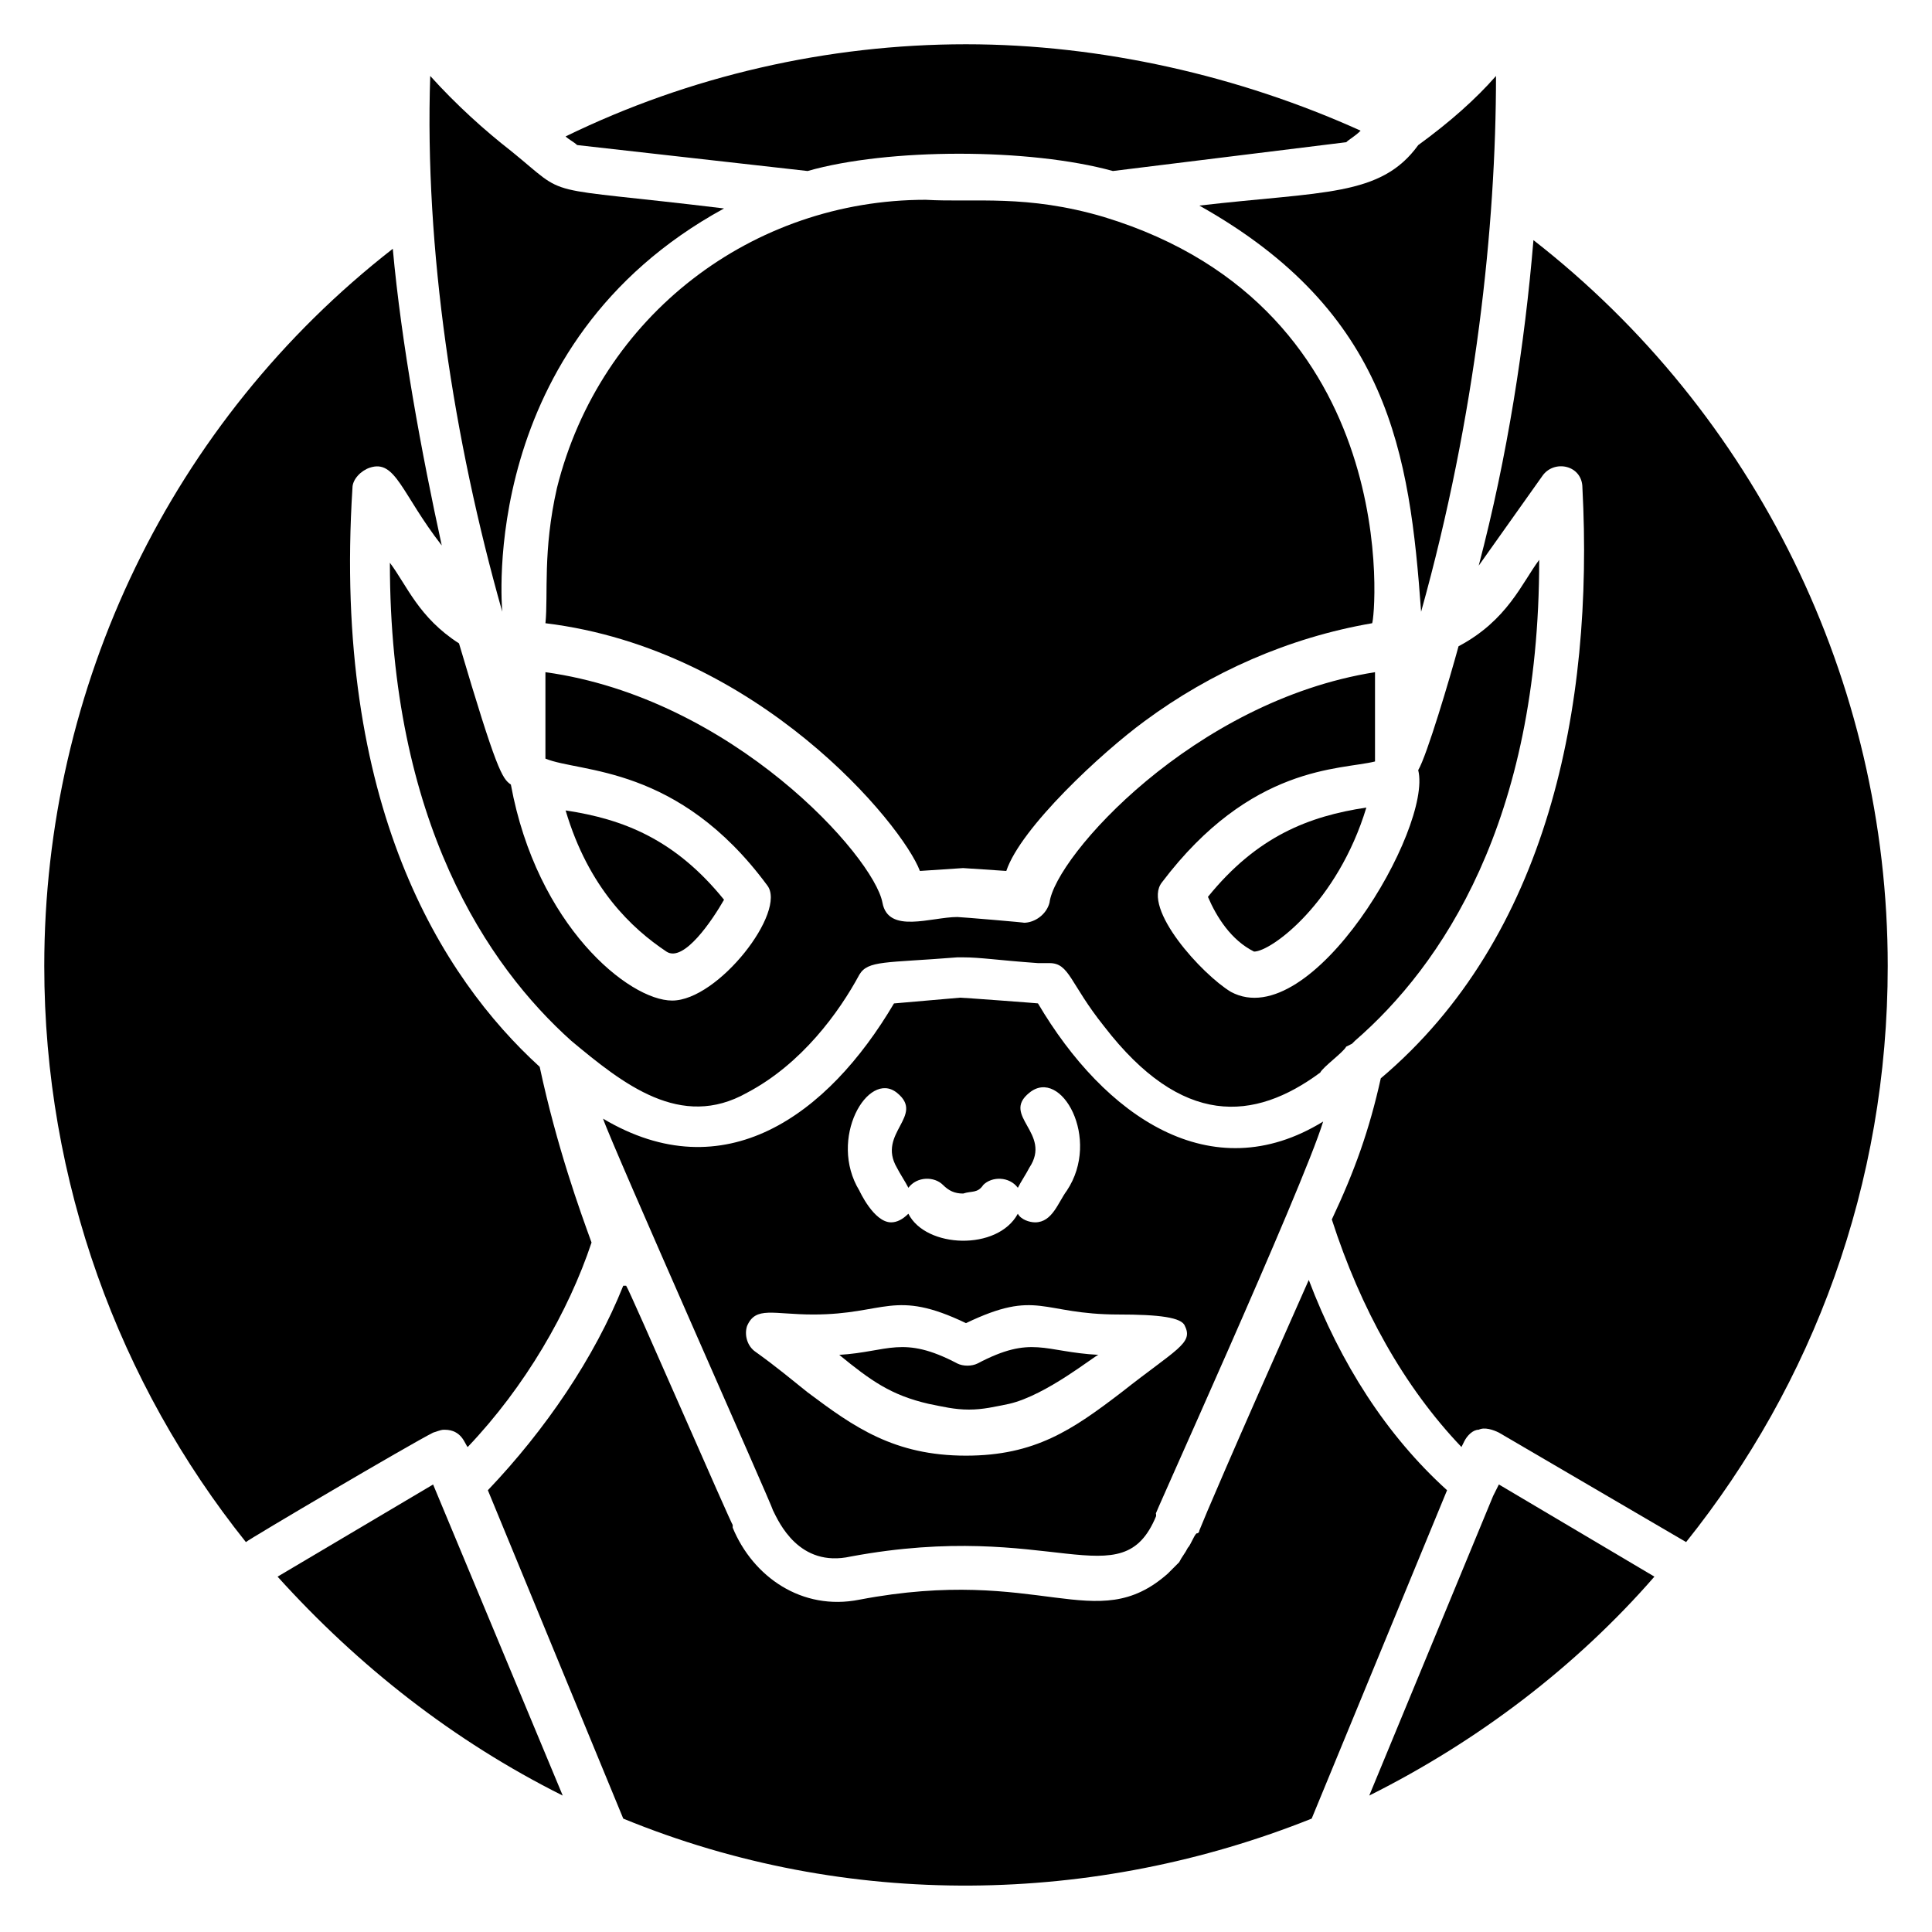
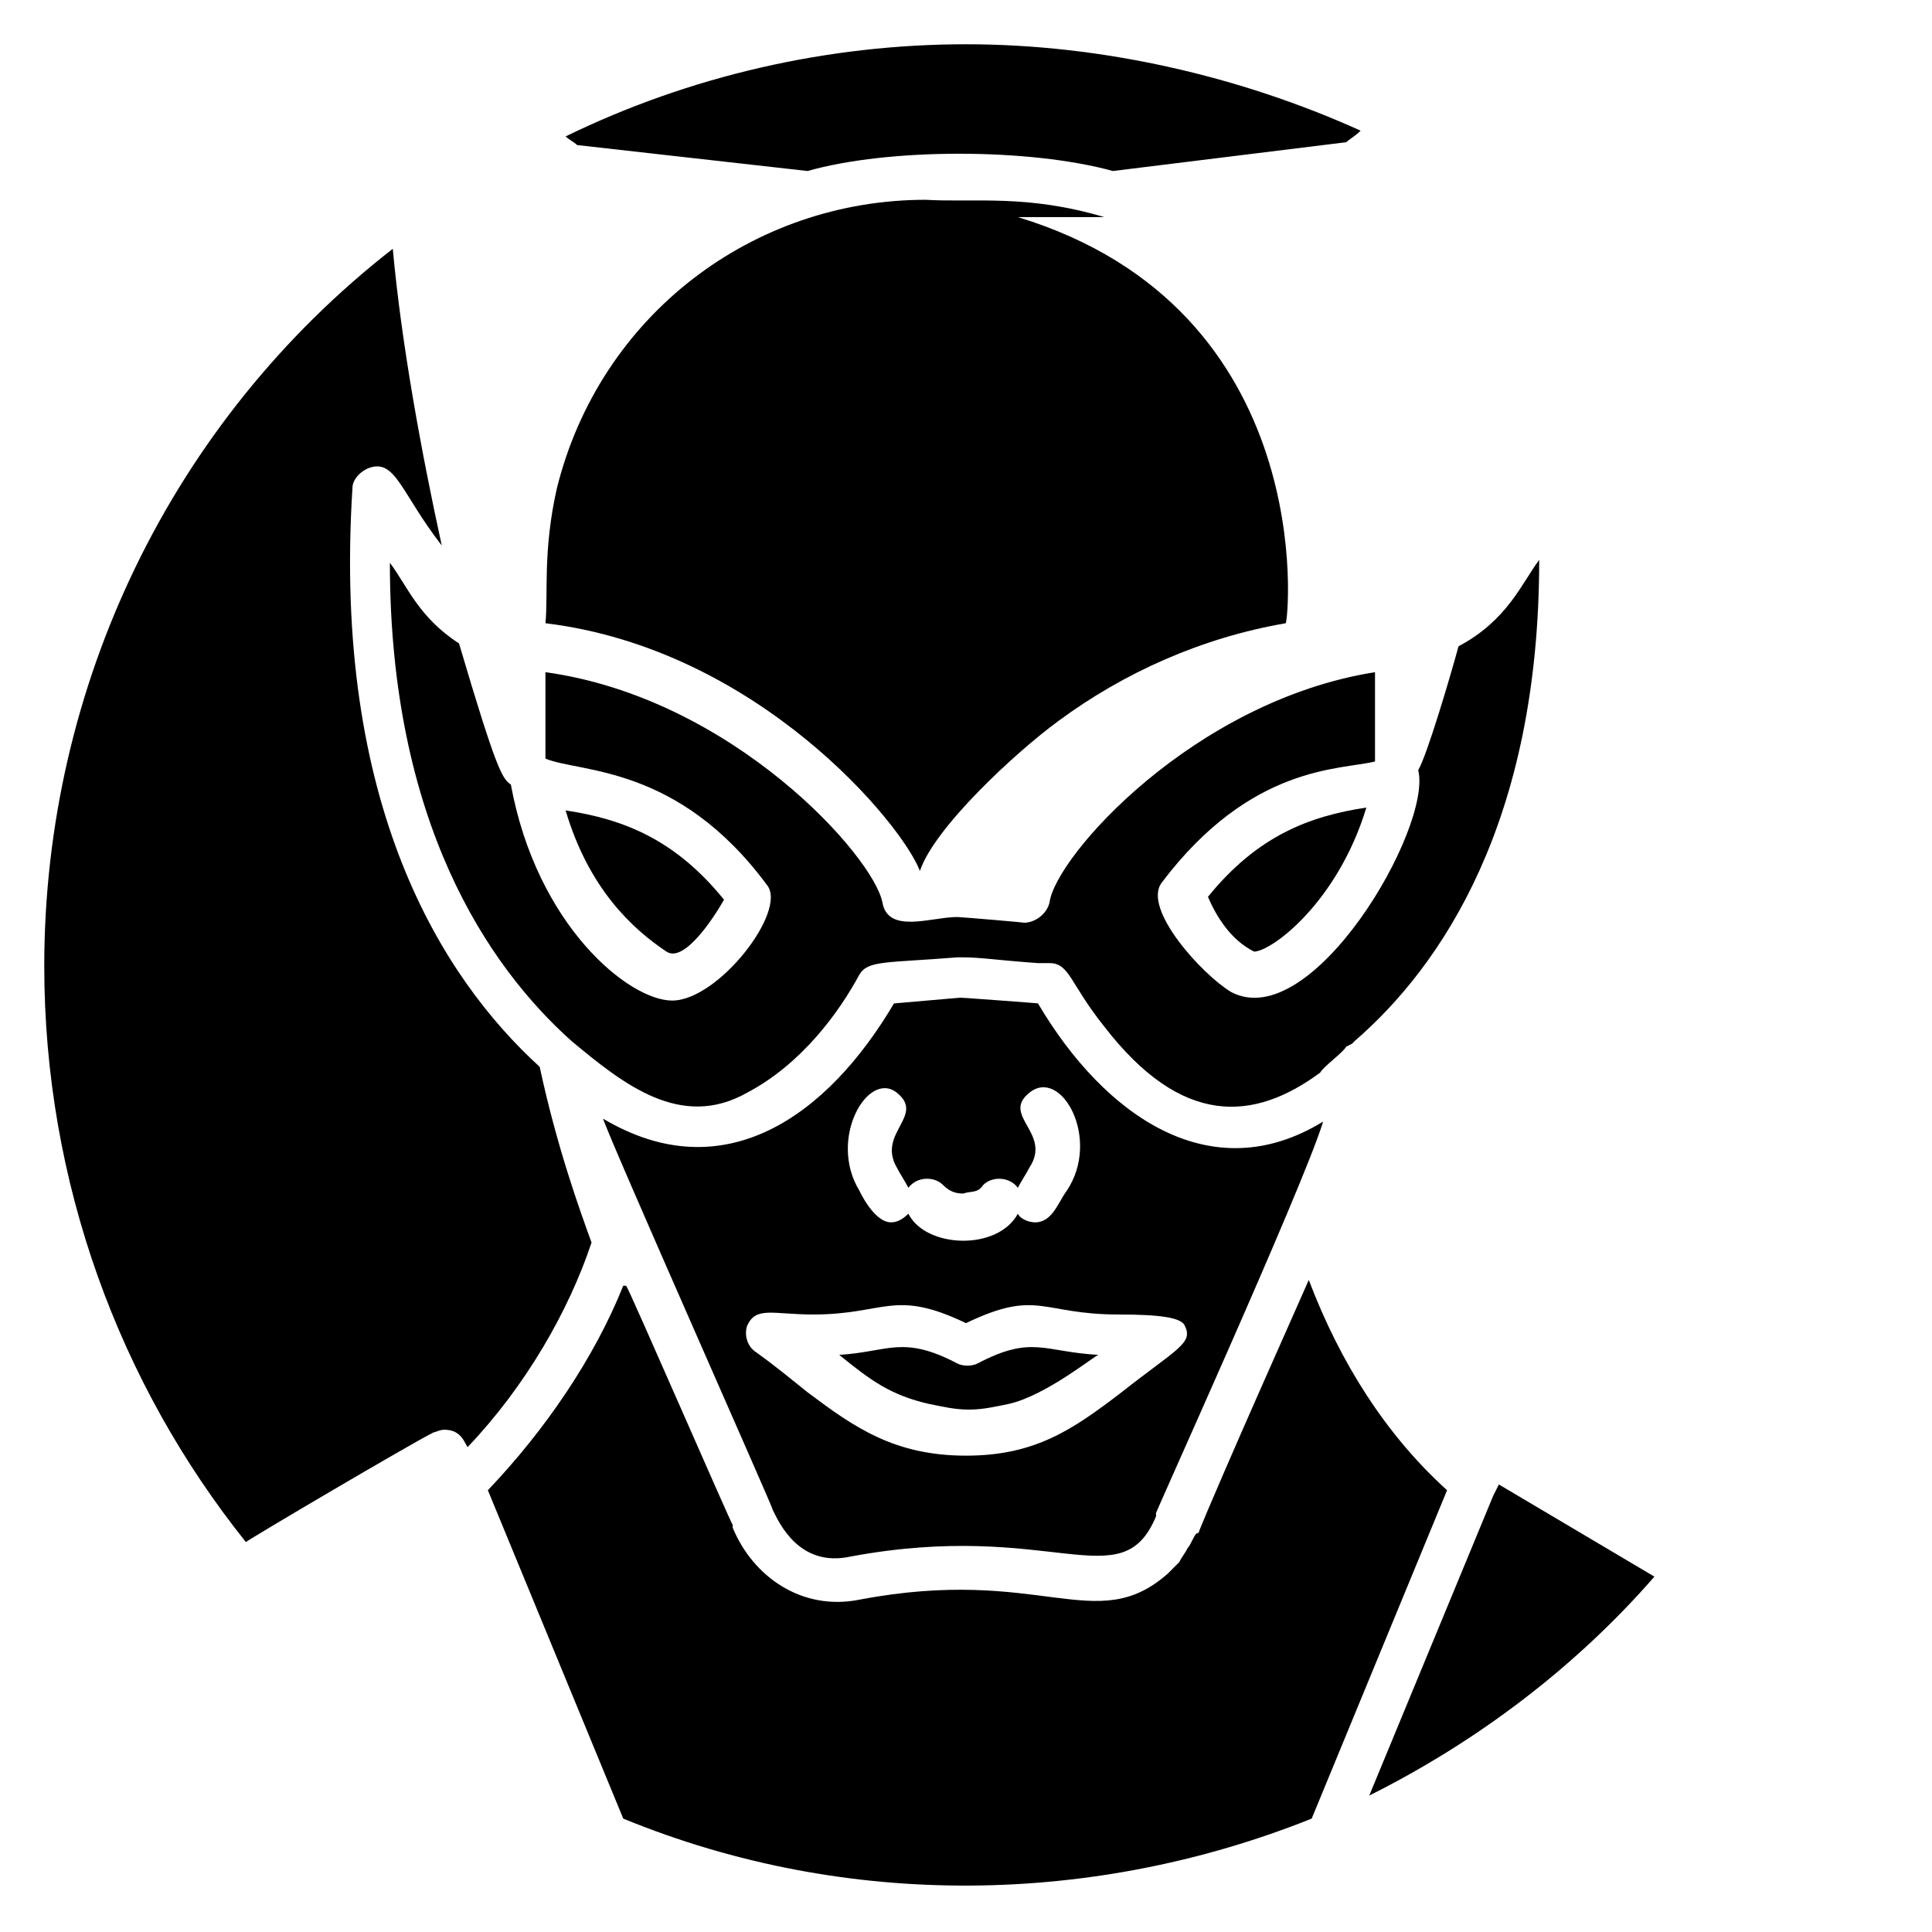
<svg xmlns="http://www.w3.org/2000/svg" fill="#000000" width="800px" height="800px" version="1.1" viewBox="144 144 512 512">
  <g>
-     <path d="m277.1 306.11c0-0.762-6.871-70.992 58.777-106.87-50.383-6.106-40.457-2.289-56.488-15.266-6.871-5.344-14.504-12.215-21.375-19.848-1.523 45.801 6.109 96.18 19.086 141.98z" />
    <path d="m358.02 189.32c21.375-6.106 58.777-6.106 80.914 0l61.832-7.633c0.762-0.762 2.289-1.527 3.816-3.055-32.062-14.504-68.703-22.902-104.58-22.902-36.641 0-73.281 8.398-106.11 24.426 0.762 0.762 2.289 1.527 3.055 2.289z" />
    <path d="m258.78 523.66c2.289-0.762 2.289-0.762 3.055-0.762 4.582 0 5.344 3.816 6.106 4.582 15.266-16.031 26.719-35.879 32.824-54.199-3.055-8.398-9.16-25.191-13.742-46.562-25.953-23.664-54.961-69.465-49.617-153.43 0-2.289 2.289-4.582 4.582-5.344 6.871-2.289 8.398 6.871 19.082 20.609-5.344-24.426-10.688-53.434-12.977-78.625-58.773 45.801-92.363 116.03-92.363 190.07 0 57.25 19.848 110.68 53.434 152.67 0.766-0.762 43.512-25.953 49.617-29.008z" />
    <path d="m490.84 483.2c-21.375 48.09-27.48 62.594-29.008 66.41 0 0 0 0.762-0.762 0.762-0.762 0.762-1.527 3.055-2.289 3.816-0.762 1.527-1.527 2.289-2.289 3.816-0.762 0.762-2.289 2.289-3.055 3.055-19.082 16.793-33.586-2.289-81.68 6.871-15.266 3.055-28.242-6.106-33.586-19.082v-0.762c0 0.762-27.48-62.594-28.242-63.359h-0.762c-7.633 19.082-20.609 38.168-35.879 54.199l35.879 87.023c59.543 24.426 125.19 22.902 182.44 0l35.879-87.023c-16.035-14.504-28.25-33.59-36.648-55.727z" />
-     <path d="m550.38 207.64c-2.289 27.48-6.871 57.25-14.504 86.258l16.793-23.664c3.055-4.582 10.688-3.055 10.688 3.055 3.055 58.016-9.16 119.08-53.434 156.48-3.055 13.742-6.871 24.426-12.977 37.402 7.633 23.664 19.082 44.273 34.352 60.305l0.762-1.527c0.762-1.527 2.289-3.055 3.816-3.055 1.527-0.762 3.816 0 5.344 0.762l49.617 29.012c33.586-41.984 53.434-94.656 53.434-152.67 0-75.574-35.113-146.56-93.891-192.36z" />
    <path d="m476.33 396.18c4.582 0 22.137-12.977 29.77-38.168-15.266 2.289-29.008 7.633-41.984 23.664 2.293 5.344 6.109 11.449 12.215 14.504z" />
    <path d="m539.69 540.45-32.824 79.391c29.008-14.504 54.961-34.352 75.57-58.016l-41.219-24.426z" />
-     <path d="m217.56 561.83c21.375 23.664 46.562 43.512 75.57 58.016l-34.352-82.441z" />
    <path d="m403.05 505.34c-1.527 0.762-3.816 0.762-5.344 0-14.504-7.633-18.32-3.055-31.297-2.289 8.398 6.871 13.742 10.688 23.664 12.977 3.816 0.762 6.871 1.527 10.688 1.527 3.816 0 6.871-0.762 10.688-1.527 9.922-2.289 22.902-12.977 23.664-12.977-14.504-0.762-17.559-5.344-32.062 2.289z" />
-     <path d="m520.61 306.11c14.504-51.906 19.848-102.29 19.848-141.98-5.344 6.106-12.215 12.215-20.609 18.32-9.922 13.742-25.191 12.215-58.016 16.031 50.379 28.246 55.723 65.648 58.777 107.63z" />
    <path d="m320.61 396.18c4.582 3.055 12.215-8.398 15.266-13.742-12.977-16.031-26.719-21.375-41.984-23.664 6.109 20.609 17.559 31.297 26.719 37.406z" />
    <path d="m419.08 409.92c0.762 0-19.848-1.527-20.609-1.527l-17.559 1.527c-17.559 29.77-45.039 49.617-77.098 30.535 2.289 6.871 45.039 103.05 45.039 103.82 1.527 3.055 6.871 15.266 20.609 12.215 53.434-9.922 71.754 11.449 80.914-10.688v-0.762c-3.055 6.106 38.93-86.258 44.273-103.82-29.77 18.316-58.012-1.531-75.57-31.301zm-37.402 23.664c7.633 6.106-5.344 10.688 0 19.848 0.762 1.527 2.289 3.816 3.055 5.344 2.289-3.055 6.871-3.055 9.16-0.762 1.527 1.527 3.055 2.289 5.344 2.289 2.289-0.762 3.816 0 5.344-2.289 2.289-2.289 6.871-2.289 9.16 0.762 0.762-1.527 2.289-3.816 3.055-5.344 6.106-9.16-7.633-13.742 0-19.848 8.398-6.871 19.082 12.215 9.922 25.953-2.289 3.055-3.816 8.398-8.398 8.398-1.527 0-3.816-0.762-4.582-2.289-5.344 9.922-24.426 9.16-29.008 0-1.527 1.527-3.055 2.289-4.582 2.289-4.582 0-8.398-8.398-8.398-8.398-8.391-13.738 2.293-32.059 9.93-25.953zm59.539 79.387c-12.977 9.922-22.902 16.793-41.223 16.793-19.082 0-29.77-7.633-41.984-16.793-3.816-3.055-8.398-6.871-13.742-10.688-2.289-1.527-3.055-4.582-2.289-6.871 2.289-5.344 6.871-3.055 17.559-3.055 19.082 0 21.375-6.871 40.457 2.289 19.082-9.16 19.848-2.289 40.457-2.289 10.688 0 16.793 0.762 17.559 3.055 2.293 4.582-2.289 6.109-16.793 17.559z" />
-     <path d="m436.64 201.53c-20.609-6.106-34.352-3.816-47.328-4.582-45.801 0-86.258 30.535-97.707 76.336-3.816 16.793-2.289 28.242-3.055 35.879 56.488 6.871 94.656 53.434 99.234 65.648l11.449-0.762 11.449 0.762c3.816-11.449 25.191-31.297 36.641-39.695 17.559-12.977 38.168-22.137 60.305-25.953 0.766-0.762 9.16-83.203-70.988-107.63z" />
+     <path d="m436.64 201.53c-20.609-6.106-34.352-3.816-47.328-4.582-45.801 0-86.258 30.535-97.707 76.336-3.816 16.793-2.289 28.242-3.055 35.879 56.488 6.871 94.656 53.434 99.234 65.648c3.816-11.449 25.191-31.297 36.641-39.695 17.559-12.977 38.168-22.137 60.305-25.953 0.766-0.762 9.16-83.203-70.988-107.63z" />
    <path d="m500.76 421.37 1.527-0.762 0.762-0.762c22.902-19.848 48.855-58.016 48.855-127.48-4.582 6.106-8.398 16.031-21.375 22.902-2.289 8.398-8.398 29.008-10.688 32.824 3.816 15.266-28.242 70.227-49.617 58.777-7.633-4.582-23.664-22.137-18.32-29.008 23.664-31.297 47.328-29.77 56.488-32.062v-23.664c-48.09 7.633-84.73 48.855-86.258 61.066-0.762 3.055-3.816 5.344-6.871 5.344 1.527 0-16.793-1.527-17.559-1.527-6.871 0-18.32 4.582-19.848-3.816-2.289-12.215-39.695-54.199-89.312-61.066v22.902c9.16 3.816 35.113 1.527 58.777 33.586 5.344 6.871-12.977 30.535-25.191 30.535-11.449 0-35.879-19.848-42.746-57.25-2.289-1.527-3.816-3.816-13.742-37.402-10.688-6.871-13.742-15.266-18.32-21.375 0 68.703 25.953 106.87 48.09 126.71 13.742 11.449 29.008 23.664 46.562 13.742 14.504-7.633 24.426-21.375 29.77-31.297 2.289-3.816 6.871-3.055 25.953-4.582h0.762 0.762c4.582 0 9.16 0.762 19.848 1.527h3.055c5.344 0 5.344 5.344 14.504 16.793 20.609 26.719 39.695 25.191 57.25 12.215 0.773-1.531 6.117-5.348 6.883-6.875v0z" />
  </g>
</svg>